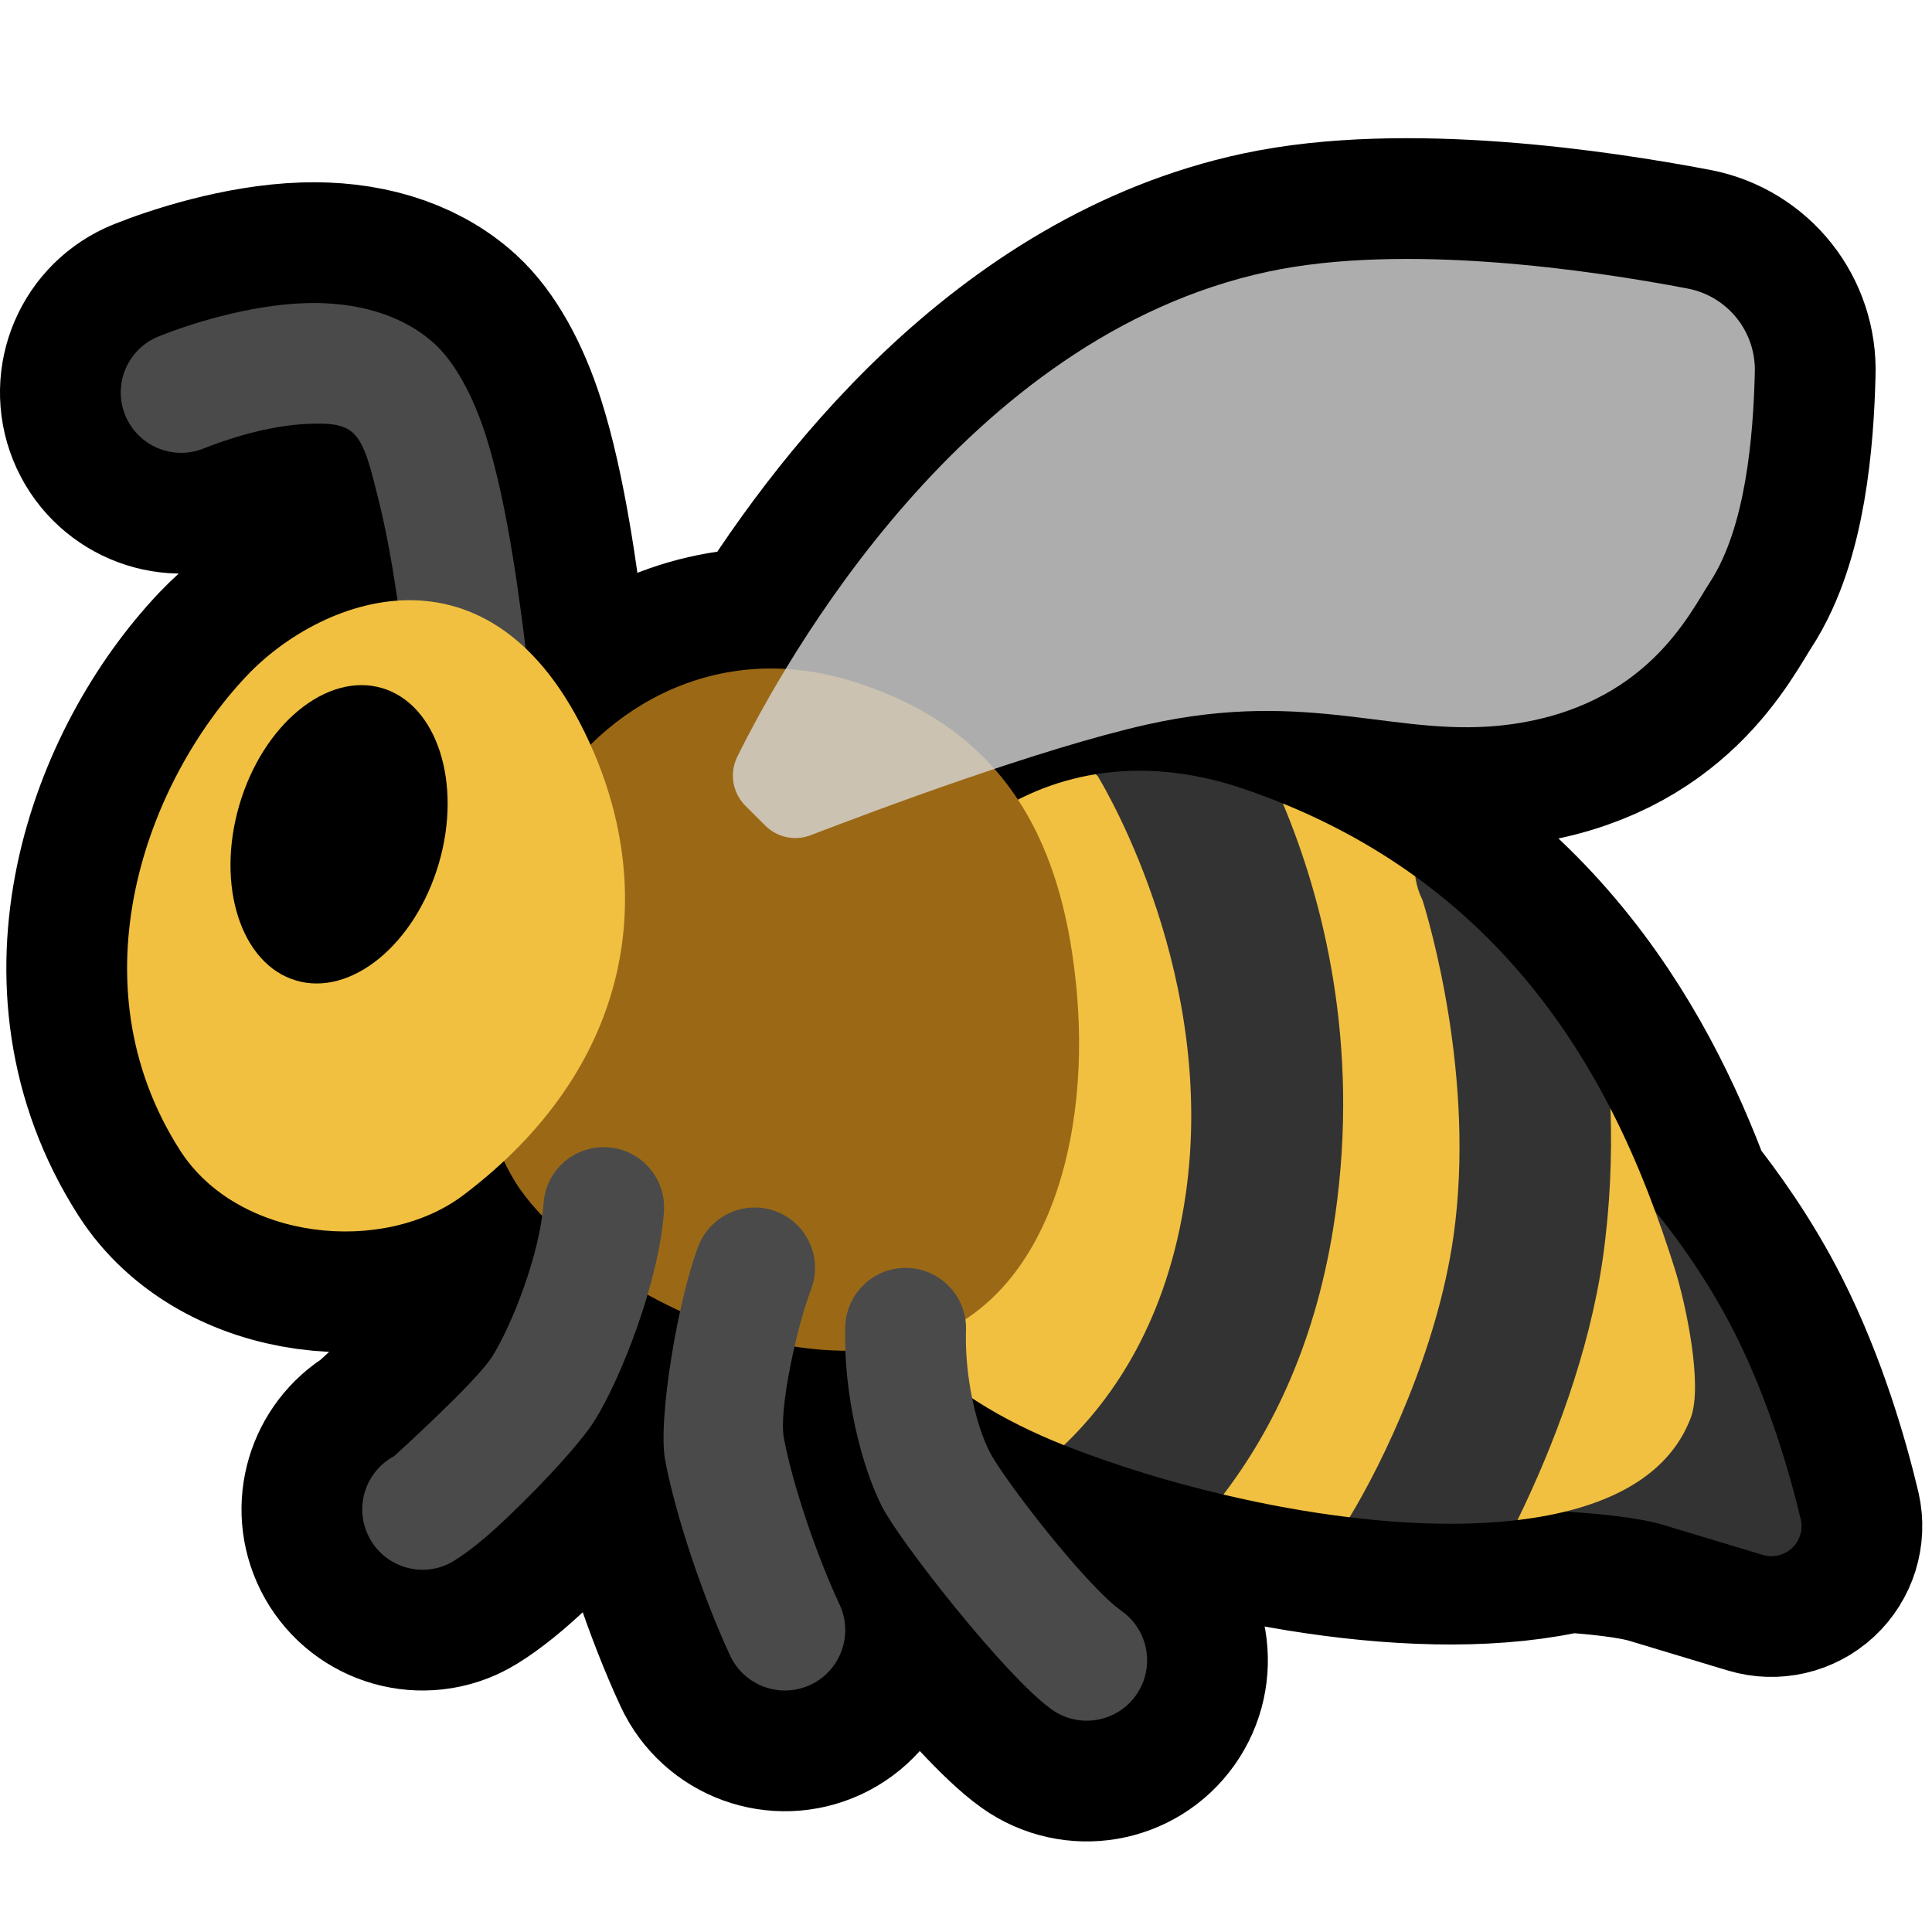
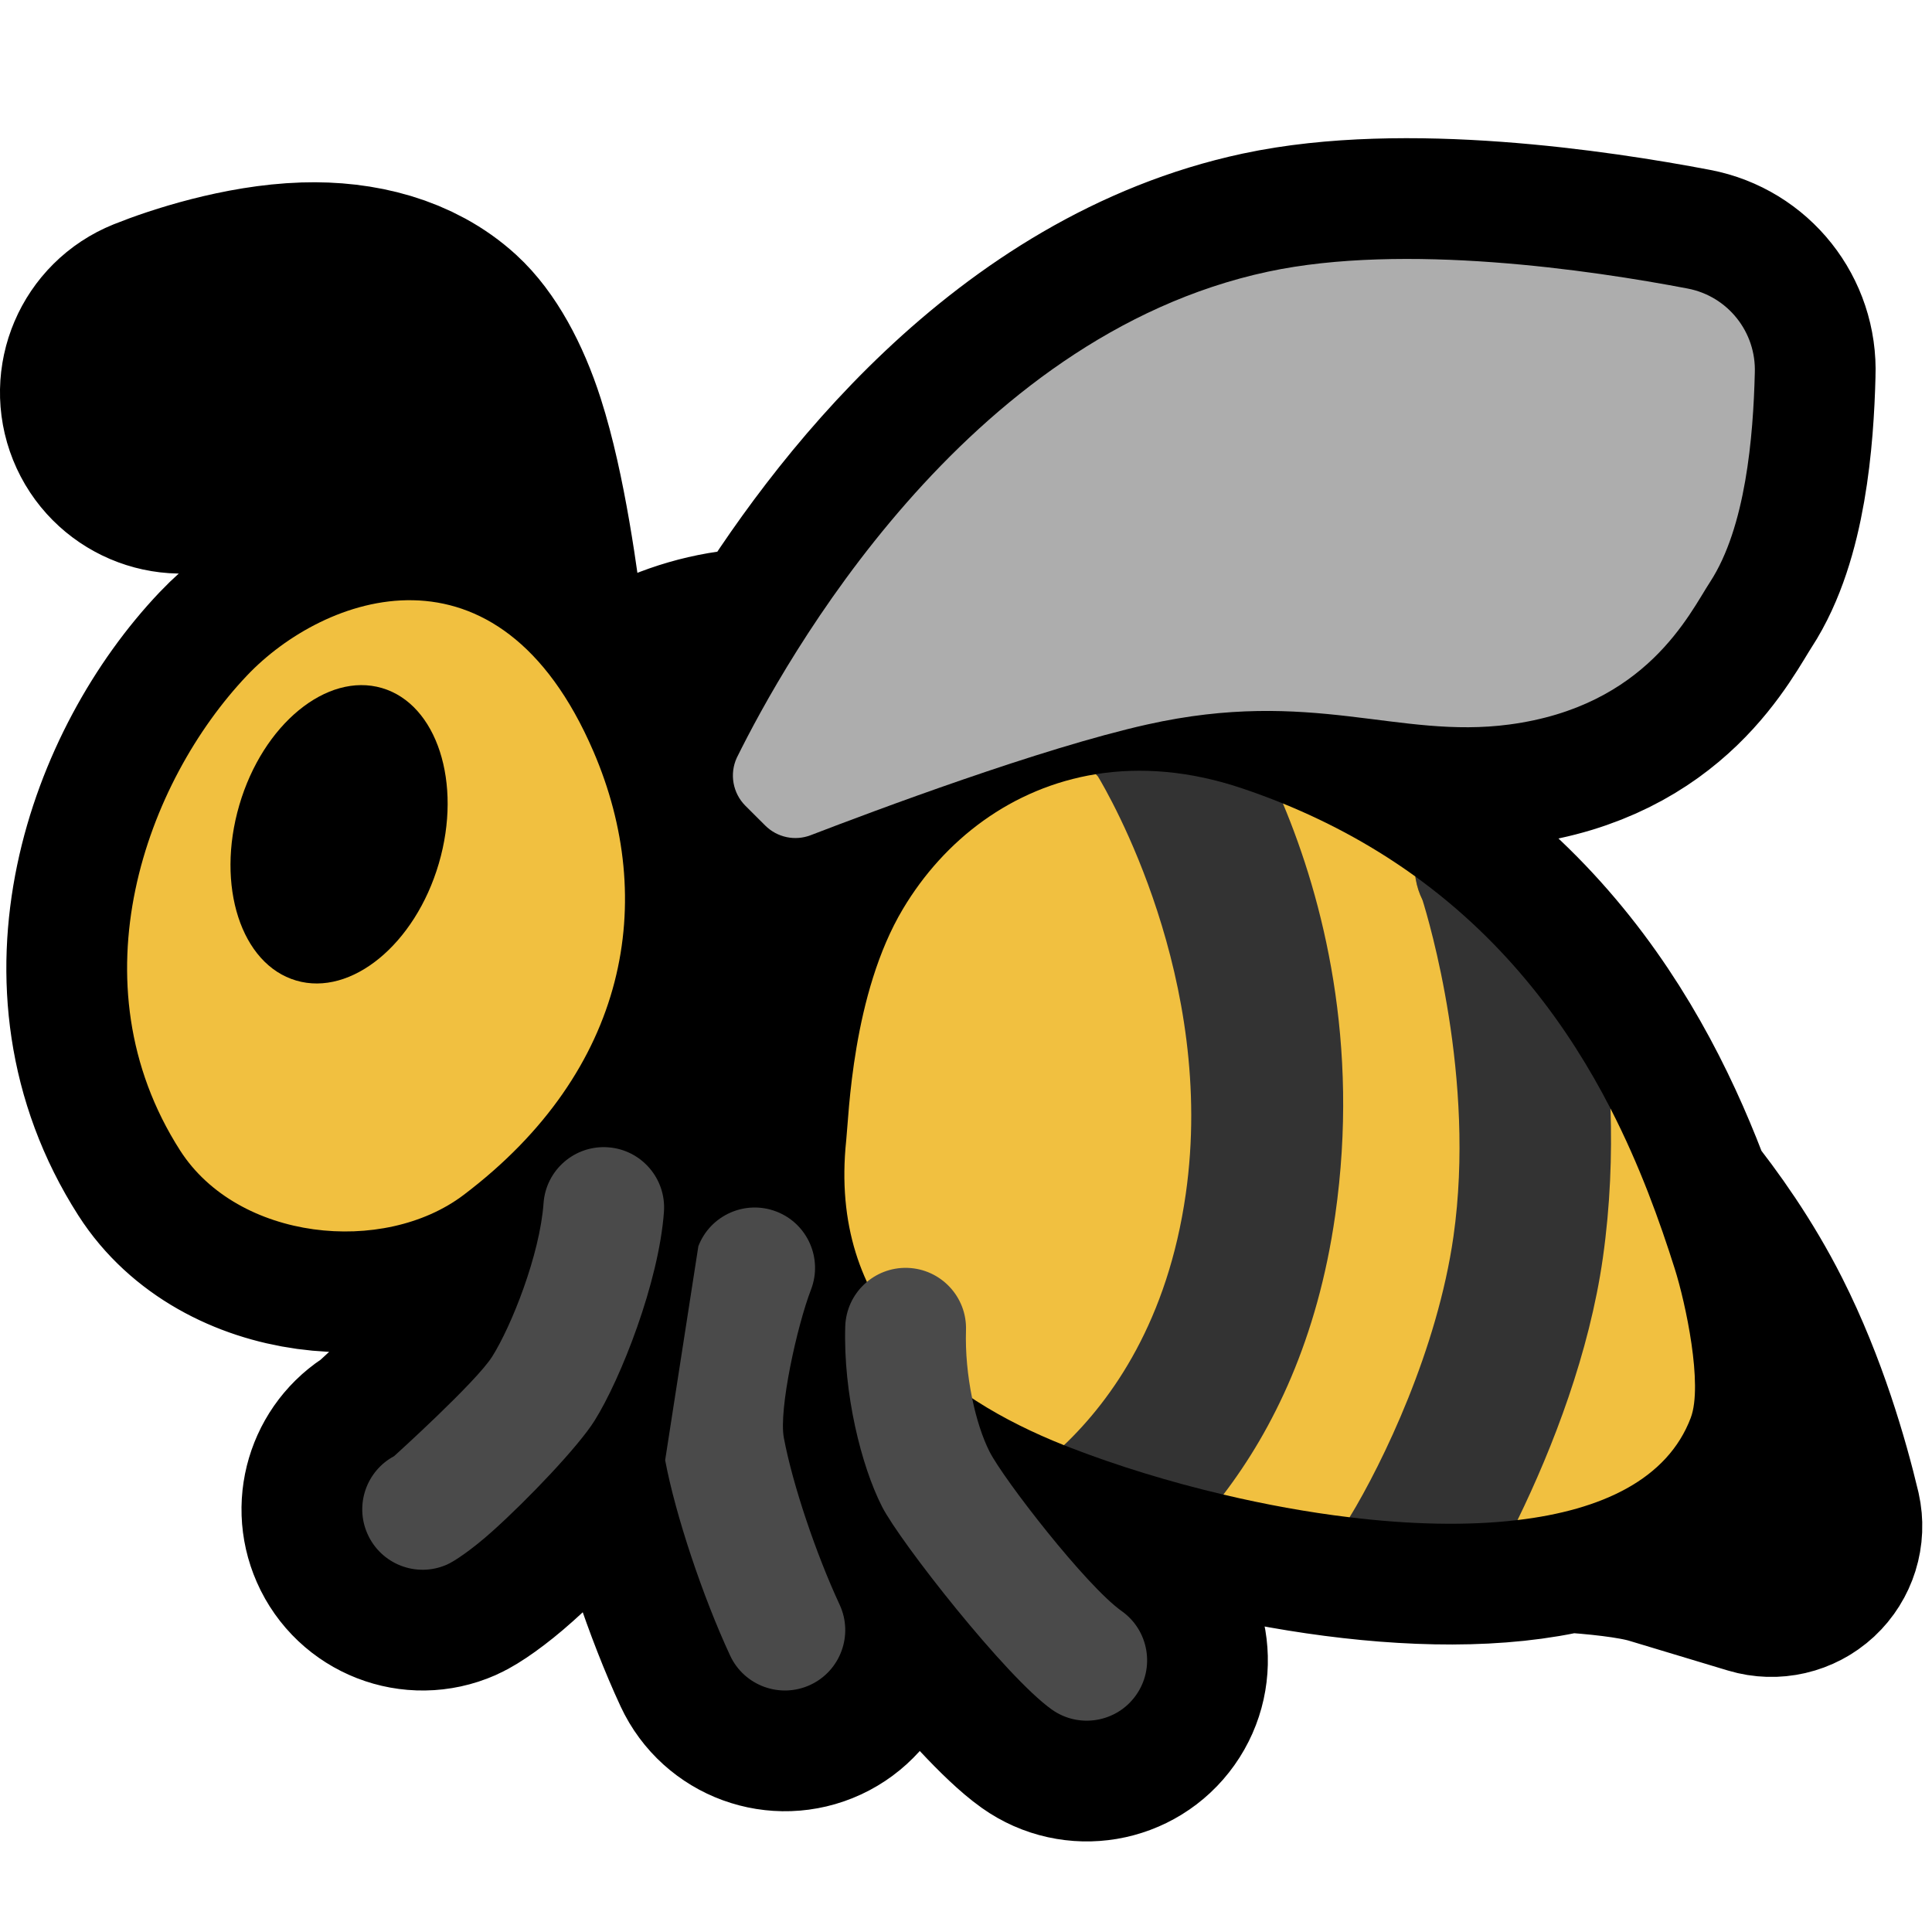
- <svg xmlns="http://www.w3.org/2000/svg" xmlns:ns1="http://www.serif.com/" width="100%" height="100%" viewBox="0 0 32 32" version="1.1" xml:space="preserve" style="fill-rule:evenodd;clip-rule:evenodd;stroke-linejoin:round;stroke-miterlimit:2;">
-   <rect id="_1f41d_bee" ns1:id="1f41d_bee" x="0" y="0" width="32" height="32" style="fill:none;" />
+ <svg xmlns="http://www.w3.org/2000/svg" width="100%" height="100%" viewBox="0 0 32 32" version="1.1" xml:space="preserve" style="fill-rule:evenodd;clip-rule:evenodd;stroke-linejoin:round;stroke-miterlimit:2;">
  <clipPath id="_clip1">
    <rect x="0" y="0" width="32" height="32" />
  </clipPath>
  <g clip-path="url(#_clip1)">
    <g id="outline">
      <path d="M6.585,9.948c-0.082,-0.56 -0.184,-1.15 -0.317,-1.677c-0.121,-0.482 -0.215,-0.913 -0.42,-1.1c-0.18,-0.164 -0.455,-0.16 -0.727,-0.151c-0.685,0.022 -1.404,0.27 -1.748,0.408c-0.512,0.206 -1.095,-0.043 -1.301,-0.555c-0.206,-0.512 0.043,-1.095 0.555,-1.301c0.477,-0.192 1.48,-0.521 2.431,-0.551c0.82,-0.026 1.596,0.177 2.14,0.674c0.322,0.294 0.627,0.828 0.847,1.514c0.334,1.041 0.533,2.489 0.661,3.53c0.393,0.373 0.759,0.894 1.075,1.596c0.802,-0.794 1.928,-1.331 3.233,-1.255c1.353,-2.236 4.038,-5.734 7.986,-6.58c2.258,-0.484 5.355,-0.026 6.952,0.279c0.667,0.127 1.14,0.723 1.113,1.402c-0.026,1.049 -0.15,2.555 -0.743,3.462c-0.342,0.524 -1.051,2.055 -3.322,2.357c-1.848,0.246 -3.27,-0.611 -6,0c-0.734,0.164 -1.642,0.44 -2.528,0.735c0.142,0.162 0.271,0.332 0.389,0.51c1.029,-0.526 2.303,-0.663 3.713,-0.187c4.2,1.417 5.947,4.578 6.839,6.997c0.417,0.519 0.906,1.206 1.314,2.013c0.571,1.13 0.916,2.328 1.1,3.1c0.039,0.173 -0.017,0.353 -0.147,0.474c-0.13,0.12 -0.314,0.163 -0.484,0.112c-0.519,-0.156 -1.182,-0.357 -1.649,-0.497c-0.409,-0.122 -1.072,-0.187 -1.619,-0.221c-2.241,0.551 -5.71,-0.099 -8.186,-1.053c-0.568,-0.218 -1.13,-0.488 -1.64,-0.824c0.072,0.35 0.174,0.662 0.289,0.887c0.232,0.455 1.595,2.218 2.188,2.639c0.45,0.319 0.556,0.944 0.236,1.394c-0.319,0.45 -0.944,0.556 -1.394,0.236c-0.758,-0.538 -2.516,-2.78 -2.812,-3.361c-0.302,-0.594 -0.57,-1.595 -0.607,-2.582c-0.282,-0.001 -0.564,-0.025 -0.842,-0.069c-0.136,0.59 -0.231,1.227 -0.177,1.512c0.146,0.778 0.535,1.927 0.924,2.764c0.232,0.5 0.015,1.095 -0.486,1.328c-0.5,0.232 -1.095,0.015 -1.328,-0.486c-0.455,-0.98 -0.905,-2.326 -1.076,-3.236c-0.086,-0.457 0.047,-1.547 0.248,-2.468c-0.185,-0.086 -0.365,-0.177 -0.539,-0.272c-0.245,0.834 -0.603,1.648 -0.879,2.087c-0.269,0.428 -1.103,1.303 -1.691,1.83c-0.338,0.303 -0.63,0.499 -0.754,0.553c-0.505,0.223 -1.095,-0.007 -1.317,-0.513c-0.212,-0.48 -0.014,-1.039 0.442,-1.283c-0,0 1.363,-1.231 1.626,-1.651c0.292,-0.465 0.714,-1.499 0.827,-2.329c-0.185,-0.194 -0.335,-0.383 -0.442,-0.557c-0.071,-0.114 -0.134,-0.231 -0.191,-0.351c-0.205,0.192 -0.428,0.379 -0.668,0.561c-1.325,1.003 -3.737,0.76 -4.696,-0.737c-1.783,-2.785 -0.563,-6.105 1.109,-7.867c0.581,-0.612 1.508,-1.172 2.493,-1.24Z" style="stroke:#000;stroke-width:4px;" />
    </g>
-     <path d="M8.756,11.146c0.066,0.548 -0.325,1.047 -0.873,1.113c-0.548,0.066 -1.047,-0.325 -1.113,-0.873c-0.098,-0.816 -0.243,-2.086 -0.502,-3.115c-0.121,-0.482 -0.215,-0.913 -0.42,-1.1c-0.18,-0.164 -0.455,-0.16 -0.727,-0.151c-0.685,0.022 -1.404,0.27 -1.748,0.408c-0.512,0.206 -1.095,-0.043 -1.301,-0.555c-0.206,-0.512 0.043,-1.095 0.555,-1.301c0.477,-0.192 1.48,-0.521 2.431,-0.551c0.82,-0.026 1.596,0.177 2.14,0.674c0.322,0.294 0.627,0.828 0.847,1.514c0.38,1.185 0.585,2.898 0.711,3.937Z" style="fill:#4a4a4a;" />
-     <path d="M26.5,19c-0.204,-0.122 1.244,1.125 2.227,3.068c0.571,1.13 0.916,2.328 1.1,3.1c0.039,0.173 -0.017,0.353 -0.147,0.474c-0.13,0.12 -0.314,0.163 -0.484,0.112c-0.519,-0.156 -1.182,-0.357 -1.649,-0.497c-0.794,-0.238 -2.547,-0.257 -2.547,-0.257l-0,-6l1.5,0Z" style="fill:#333;" />
    <path d="M22.354,25.131c0.554,-0.913 1.311,-9.891 1.206,-10.227c-0.052,-0.105 -0.09,-0.219 -0.111,-0.341c-0.002,-0.015 -0.005,-0.031 -0.007,-0.046c1.536,1.11 2.543,2.502 3.233,3.844c0.026,0.773 0.792,2.88 0.67,3.743c-0.224,1.576 -1.016,1.961 -2.21,3.073c-0.843,0.1 -1.799,0.073 -2.781,-0.046Zm-4.731,-1.194c0.802,-0.765 0.736,-10.789 0.559,-11.082c-0.011,-0.011 -0.021,-0.021 -0.032,-0.032c0.74,-0.119 1.556,-0.058 2.424,0.235c0.233,0.078 0.457,0.162 0.675,0.25c1.731,1.188 2.473,3.826 1.694,6.822c-0.518,1.992 -1.477,3.996 -2.68,4.625c-0.892,-0.21 -1.754,-0.476 -2.521,-0.772c-0.04,-0.015 -0.08,-0.031 -0.119,-0.046Z" style="fill:#333;" />
    <path d="M18.15,12.823c0.011,0.011 0.021,0.021 0.032,0.032c0.177,0.293 1.967,3.361 1.458,6.921c-0.299,2.095 -1.215,3.396 -2.017,4.161c-2.007,-0.8 -3.903,-2.247 -3.607,-5.05c0.043,-0.403 0.099,-2.426 0.94,-3.833c0.684,-1.146 1.803,-2.006 3.194,-2.231Zm6.985,12.354c0.589,-1.208 1.19,-2.77 1.414,-4.346c0.122,-0.863 0.152,-1.697 0.126,-2.47c0.487,0.948 0.817,1.872 1.064,2.653c0.18,0.567 0.471,1.926 0.265,2.47c-0.385,1.017 -1.473,1.528 -2.869,1.693Zm-4.872,-0.422c0.821,-1.075 1.559,-2.572 1.852,-4.625c0.409,-2.857 -0.201,-5.235 -0.866,-6.822c0.832,0.339 1.558,0.75 2.193,1.209c0.002,0.015 0.005,0.031 0.007,0.046c0.021,0.122 0.059,0.236 0.111,0.341c0.105,0.336 0.887,2.952 0.514,5.575c-0.267,1.873 -1.166,3.739 -1.72,4.652c-0.694,-0.083 -1.401,-0.213 -2.091,-0.376Z" style="fill:#f1c040;" />
-     <path d="M8.963,13.422c0.858,-1.582 2.783,-2.853 5.106,-2.152c2.683,0.809 3.565,2.815 3.77,5.206c0.22,2.562 -0.589,5.474 -3.105,5.845c-2.631,0.388 -5.445,-1.521 -6.196,-2.739c-1.207,-1.957 -0.344,-4.74 0.425,-6.16Z" style="fill:#9b6916;" />
    <path d="M4.092,11.188c1.262,-1.33 4.158,-2.413 5.738,1.26c1.059,2.461 0.586,5.273 -2.151,7.344c-1.325,1.003 -3.737,0.76 -4.696,-0.737c-1.783,-2.785 -0.563,-6.105 1.109,-7.867Z" style="fill:#f1c040;" />
-     <path d="M6.527,24.119c-0,0 1.363,-1.231 1.626,-1.651c0.318,-0.505 0.788,-1.683 0.85,-2.54c0.039,-0.55 0.518,-0.965 1.069,-0.925c0.55,0.039 0.965,0.518 0.925,1.069c-0.084,1.167 -0.718,2.772 -1.15,3.46c-0.269,0.428 -1.103,1.303 -1.691,1.83c-0.338,0.303 -0.63,0.499 -0.754,0.553c-0.505,0.223 -1.095,-0.007 -1.317,-0.513c-0.212,-0.48 -0.014,-1.039 0.442,-1.283Zm5.04,-3.478c0.198,-0.515 0.777,-0.772 1.292,-0.574c0.515,0.198 0.772,0.777 0.574,1.292c-0.235,0.611 -0.537,1.994 -0.45,2.456c0.146,0.778 0.535,1.927 0.924,2.764c0.232,0.5 0.015,1.095 -0.486,1.328c-0.5,0.232 -1.095,0.015 -1.328,-0.486c-0.455,-0.98 -0.905,-2.326 -1.076,-3.236c-0.125,-0.664 0.212,-2.666 0.55,-3.544Zm2.433,1.328c0.018,-0.552 0.479,-0.986 1.031,-0.969c0.552,0.018 0.986,0.479 0.969,1.031c-0.024,0.747 0.159,1.56 0.391,2.015c0.232,0.455 1.595,2.218 2.188,2.639c0.45,0.319 0.556,0.944 0.236,1.394c-0.319,0.45 -0.944,0.556 -1.394,0.236c-0.758,-0.538 -2.516,-2.78 -2.812,-3.361c-0.344,-0.675 -0.643,-1.876 -0.609,-2.985Z" style="fill:#4a4a4a;" />
+     <path d="M6.527,24.119c-0,0 1.363,-1.231 1.626,-1.651c0.318,-0.505 0.788,-1.683 0.85,-2.54c0.039,-0.55 0.518,-0.965 1.069,-0.925c0.55,0.039 0.965,0.518 0.925,1.069c-0.084,1.167 -0.718,2.772 -1.15,3.46c-0.269,0.428 -1.103,1.303 -1.691,1.83c-0.338,0.303 -0.63,0.499 -0.754,0.553c-0.505,0.223 -1.095,-0.007 -1.317,-0.513c-0.212,-0.48 -0.014,-1.039 0.442,-1.283Zm5.04,-3.478c0.198,-0.515 0.777,-0.772 1.292,-0.574c0.515,0.198 0.772,0.777 0.574,1.292c-0.235,0.611 -0.537,1.994 -0.45,2.456c0.146,0.778 0.535,1.927 0.924,2.764c0.232,0.5 0.015,1.095 -0.486,1.328c-0.5,0.232 -1.095,0.015 -1.328,-0.486c-0.455,-0.98 -0.905,-2.326 -1.076,-3.236Zm2.433,1.328c0.018,-0.552 0.479,-0.986 1.031,-0.969c0.552,0.018 0.986,0.479 0.969,1.031c-0.024,0.747 0.159,1.56 0.391,2.015c0.232,0.455 1.595,2.218 2.188,2.639c0.45,0.319 0.556,0.944 0.236,1.394c-0.319,0.45 -0.944,0.556 -1.394,0.236c-0.758,-0.538 -2.516,-2.78 -2.812,-3.361c-0.344,-0.675 -0.643,-1.876 -0.609,-2.985Z" style="fill:#4a4a4a;" />
    <path d="M12.347,13.347c-0.21,-0.21 -0.267,-0.528 -0.143,-0.797c0.789,-1.595 3.768,-6.972 8.796,-8.05c2.258,-0.484 5.355,-0.026 6.952,0.279c0.667,0.127 1.14,0.723 1.113,1.402c-0.026,1.049 -0.15,2.555 -0.743,3.462c-0.342,0.524 -1.051,2.055 -3.322,2.357c-1.848,0.246 -3.27,-0.611 -6,0c-1.758,0.393 -4.517,1.427 -5.571,1.833c-0.261,0.101 -0.557,0.038 -0.755,-0.16c-0.105,-0.104 -0.221,-0.22 -0.327,-0.326Z" style="fill:#d8d8d8;fill-opacity:0.8;" />
    <path d="M6.326,11.396c0.911,0.267 1.334,1.57 0.942,2.907c-0.392,1.337 -1.451,2.206 -2.362,1.938c-0.912,-0.267 -1.334,-1.569 -0.942,-2.907c0.391,-1.337 1.45,-2.205 2.362,-1.938Z" />
  </g>
</svg>